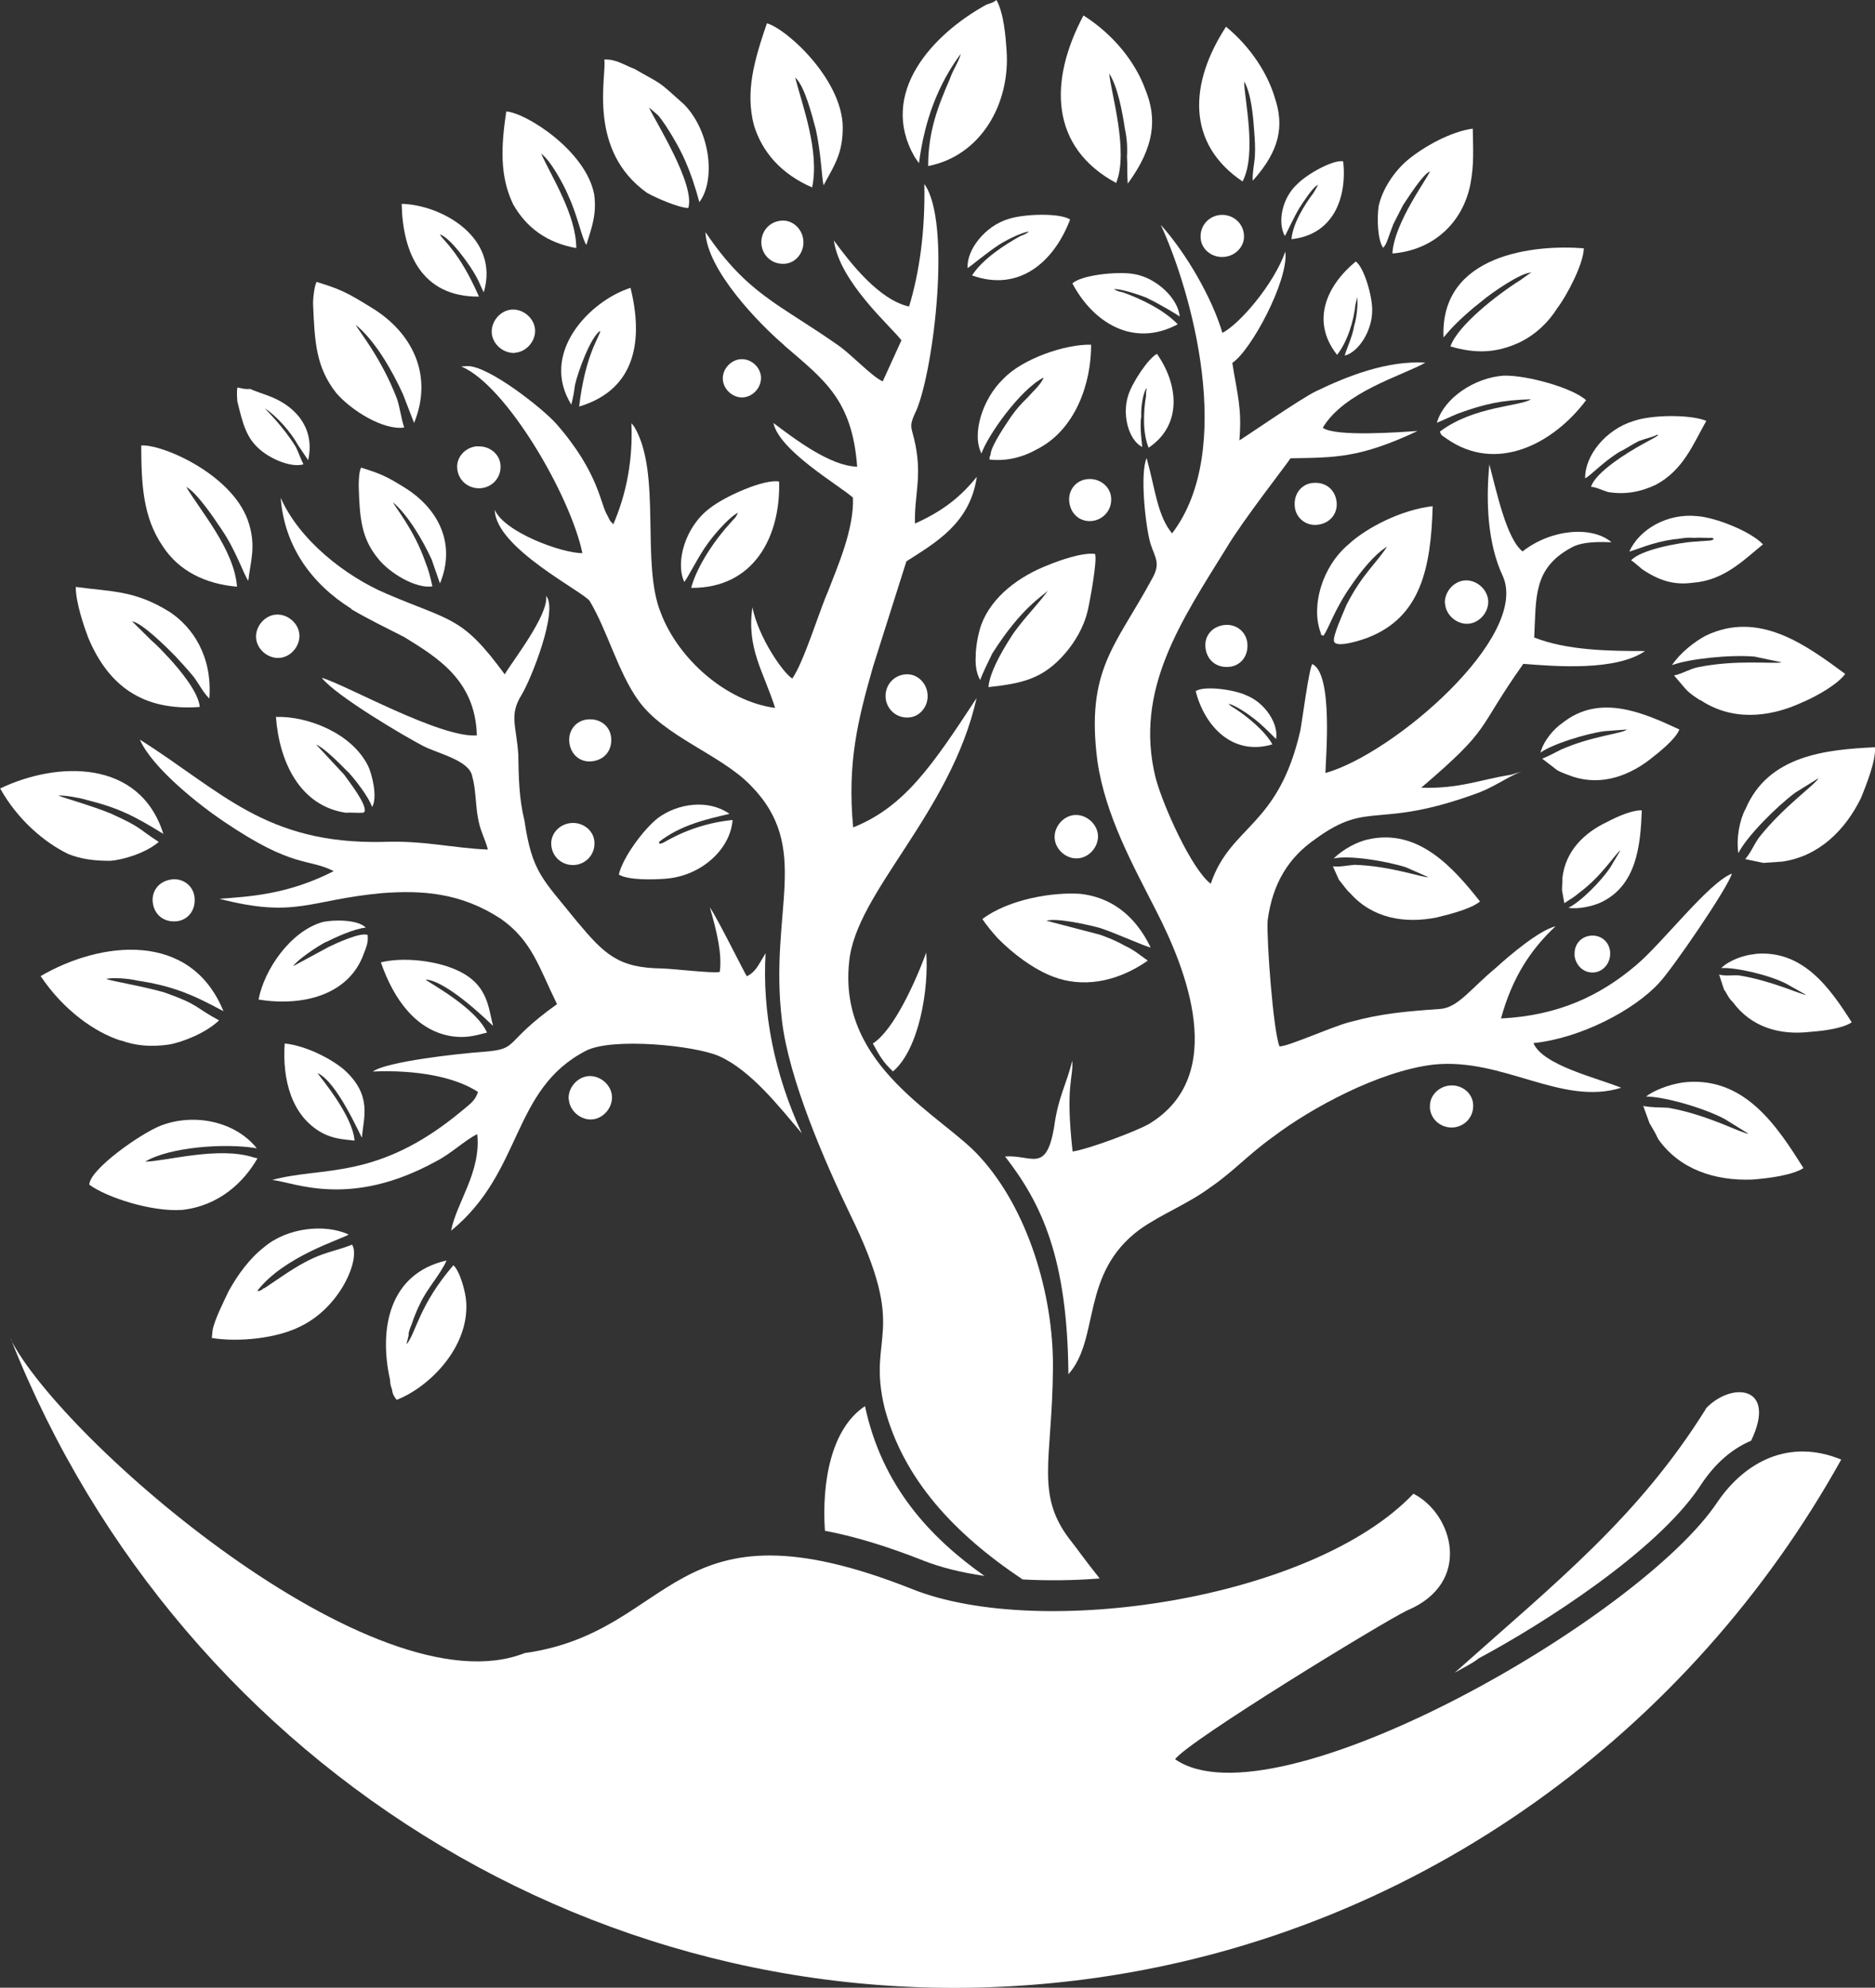
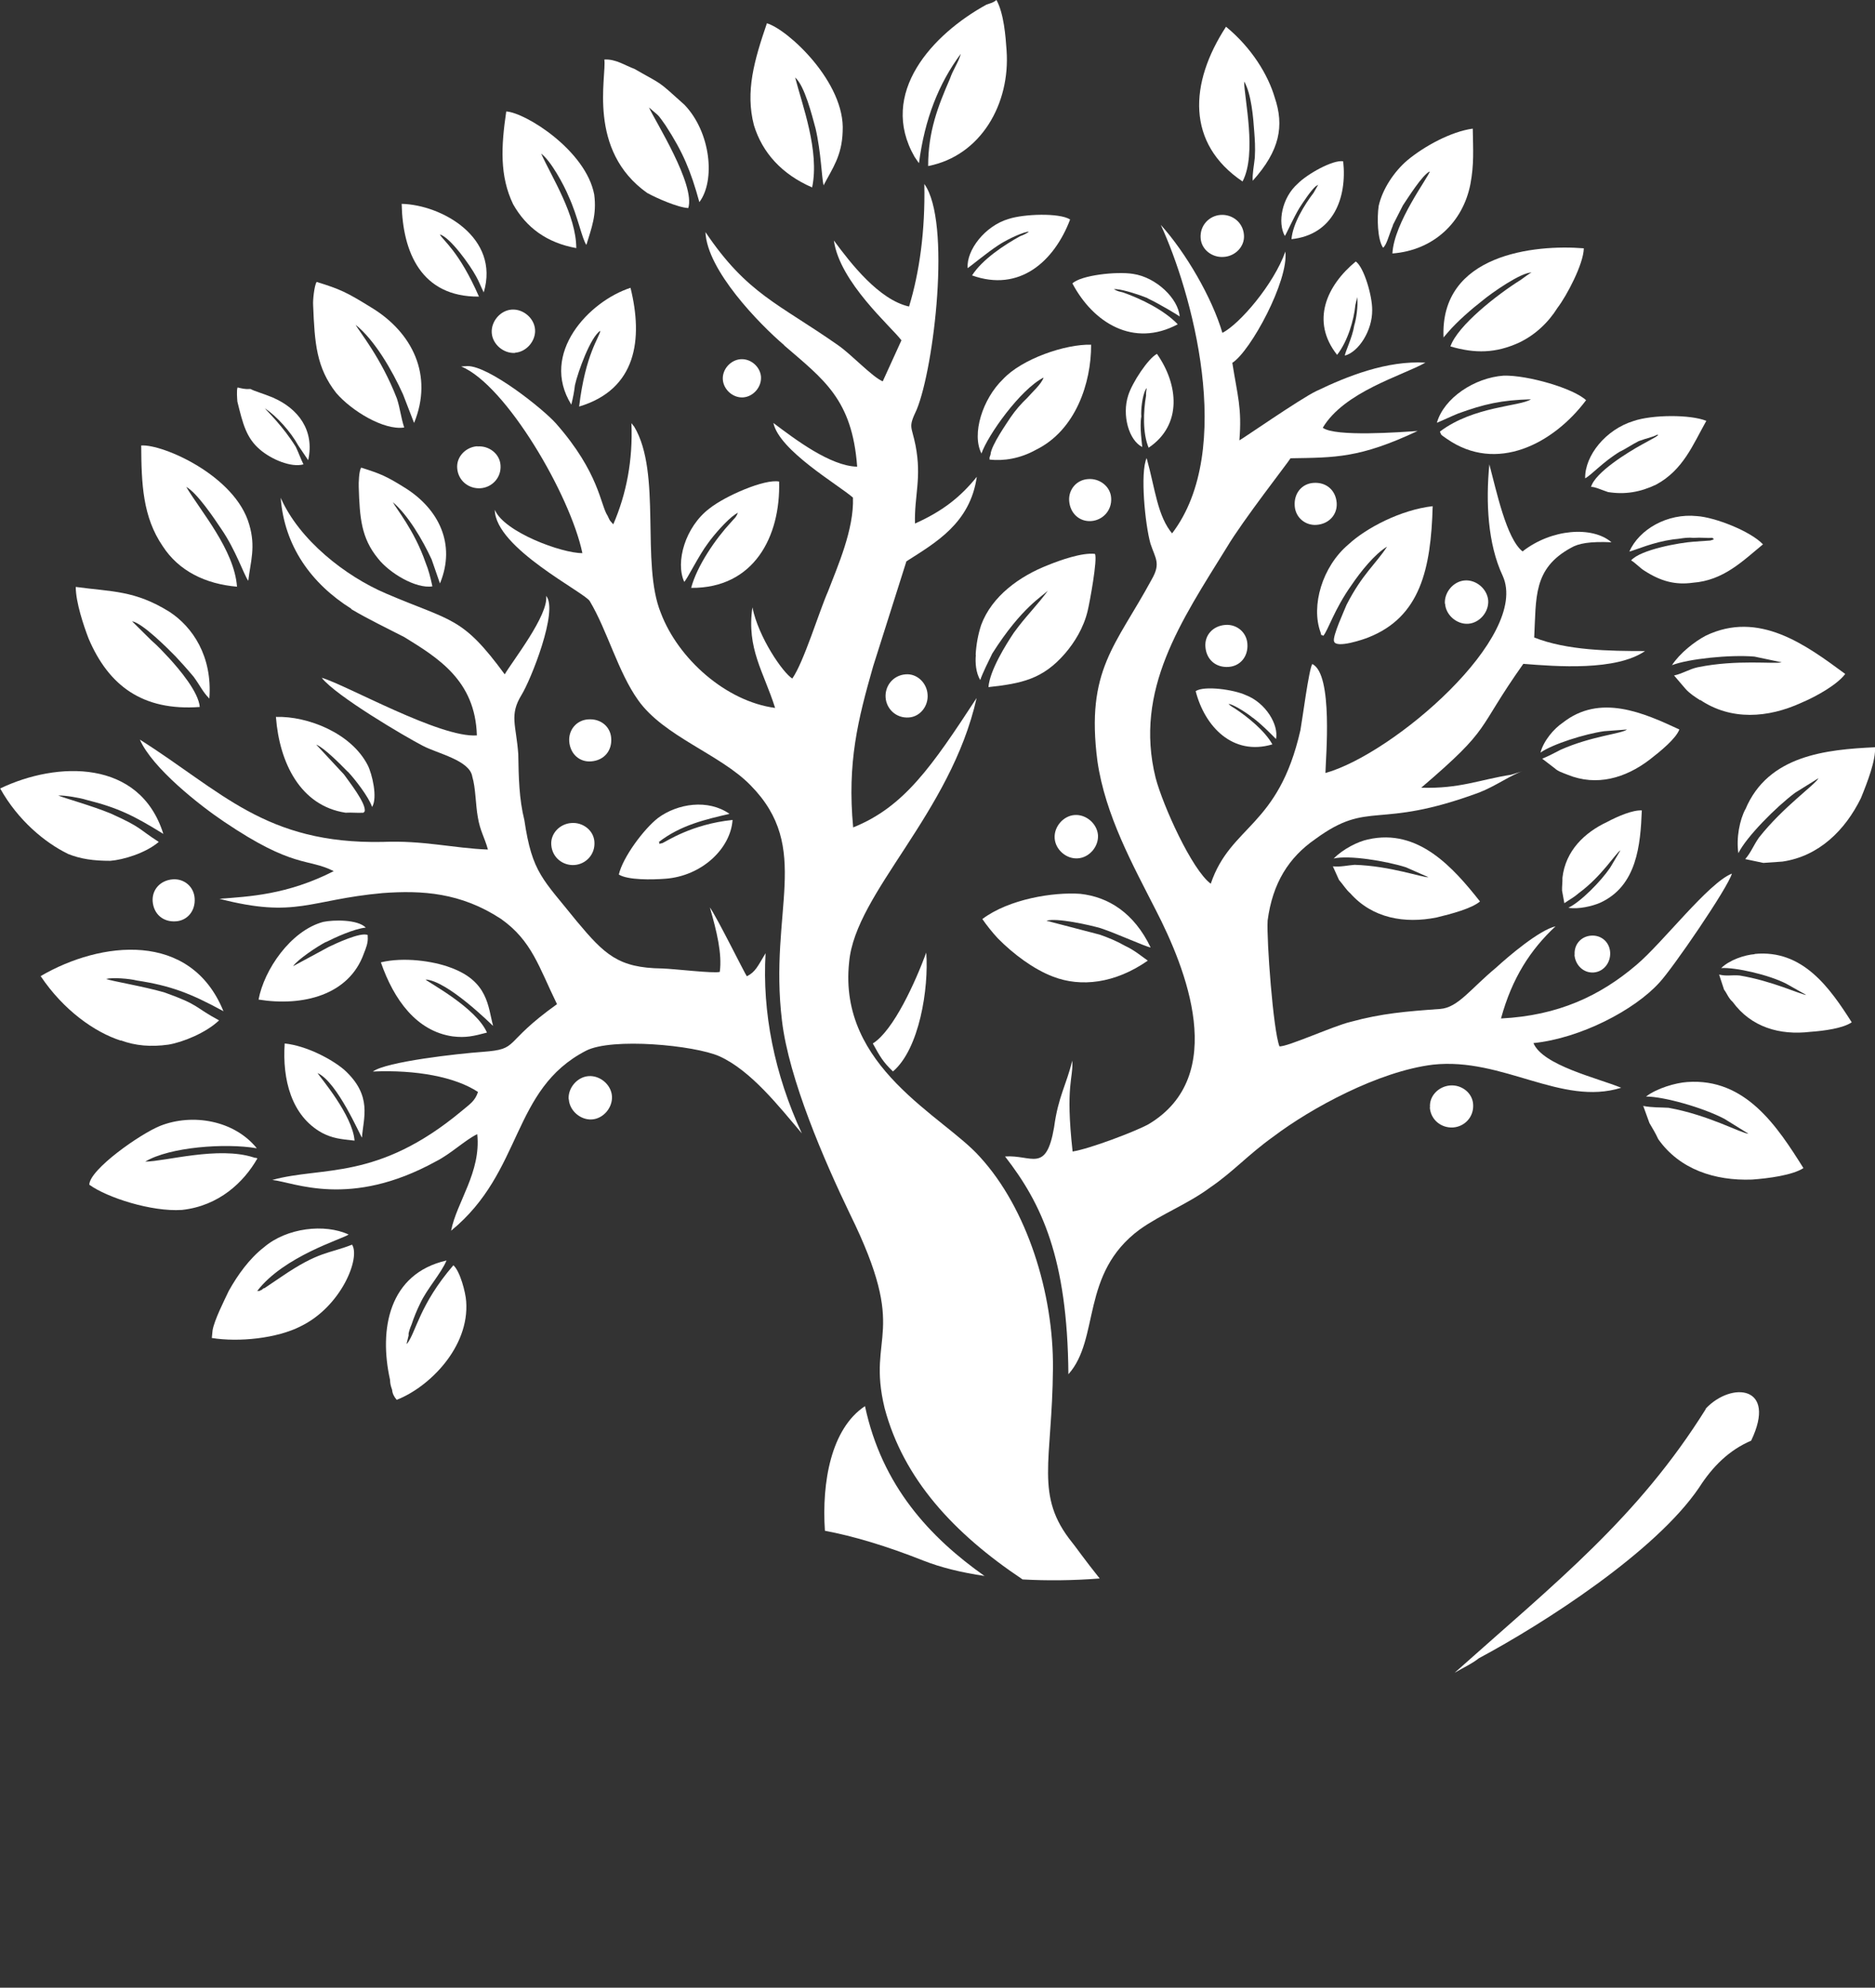
<svg xmlns="http://www.w3.org/2000/svg" id="Layer_2" viewBox="0 0 98.26 104.14">
  <rect x="0" y="0" width="98.26" height="104.14" fill="#333333" stroke="none" />
  <defs>
    <style>.cls-1{fill:#fff;}</style>
  </defs>
  <g id="Layer_1-2">
    <g>
      <path class="cls-1" d="M60.14,15.63c.62,.29,1.61,.89,1.68,.95-.07-.93-1.22-2.05-2.44-2.23-.88-.14-2.74,.07-3.18,.5,1.09,2.06,3.2,3.38,5.52,2.14-.72-.75-1.91-1.33-2.87-1.67-.2-.05-.27-.05-.48-.17h.13c.4,.03,1.23,.3,1.64,.47" />
      <path class="cls-1" d="M74.93,58.02c.05,.67,.62,1.09,1.22,1.05s1.1-.55,1.05-1.22c-.04-.6-.61-1.03-1.21-.98-.6,.05-1.1,.55-1.05,1.15" />
      <path class="cls-1" d="M57.02,25.1c-.6,.04-1.03,.54-.99,1.14,.05,.67,.55,1.1,1.15,1.06,.6-.04,1.1-.55,1.05-1.22-.04-.6-.61-1.03-1.21-.98" />
      <path class="cls-1" d="M60.19,23.46c1.79-1.2,1.56-3.33,.44-4.92-.45,.23-1.3,1.5-1.51,2.19-.33,1.03,.04,2.34,.74,2.69,0-.07-.15-1.06-.05-1.6-.03-.33,.05-1.07,.23-1.42l.06-.07q-.05,.2-.04,.4c-.14,.81-.19,1.96,.14,2.74" />
      <path class="cls-1" d="M65.37,33.73c-.04-.6-.55-1.03-1.15-.99-.67,.05-1.1,.55-1.05,1.15,.05,.67,.55,1.1,1.22,1.05,.6-.04,1.03-.54,.98-1.21" />
      <path class="cls-1" d="M69.85,45.39l.32,.71c.22,.25,.37,.51,.59,.7,1.17,1.32,2.86,1.6,4.52,1.27,.79-.19,1.84-.47,2.28-.84-1.4-1.77-3.23-3.85-5.87-3.25-.53,.11-1.3,.5-1.8,1,.79-.19,2.76,.13,3.79,.46l1.18,.52c-.33,.02-1.99-.59-3.87-.65-.4,.03-.73,.12-1.13,.08" />
      <path class="cls-1" d="M86.11,57.93l.33,.91c.15,.26,.31,.51,.46,.84,1.12,1.59,2.97,2.19,4.91,2.12,.87-.06,2.13-.23,2.7-.6-1.37-2.18-3.03-4.73-6.09-4.51-.6,.04-1.58,.32-2.16,.76,.94,0,2.99,.58,4.11,1.17l1.26,.78c-.41-.03-2.08-.98-4.19-1.36-.47-.03-.8,0-1.35-.1" />
      <path class="cls-1" d="M55.27,43.92c.04,.6,.62,1.1,1.22,1.05,.6-.04,1.09-.62,1.05-1.22-.05-.6-.62-1.09-1.22-1.05-.6,.04-1.09,.62-1.05,1.21" />
      <path class="cls-1" d="M51.43,23.77c.33-.96,2.03-3.36,3.26-3.99-.11,.34-.61,.78-.86,1.07-.31,.29-.62,.65-.86,1-.18,.28-1.03,1.48-1.06,1.96-.05,.2-.06,.07-.05,.27,.74,.08,1.6-.05,2.44-.52,2.07-1.02,2.89-3.5,2.88-5.5-1.34-.04-3.63,.74-4.62,1.81-1.06,1.02-1.66,2.87-1.12,3.9" />
-       <path class="cls-1" d="M58.49,9.59c.68-1.66-.29-4.8-.36-5.74,.45,.71,.69,2.03,.82,2.89,.1,.46,.14,.93,.11,1.47,.03,.4,0,.94,.04,1.41,1.4-1.91,1.56-3.4,.91-4.96-.5-1.37-1.62-2.83-3.23-3.85-1.82,3.42-1.77,6.9,1.72,8.78" />
      <path class="cls-1" d="M50.71,14.05c.13-.08,1.01-.81,1.59-1.19,.32-.22,1.09-.62,1.55-.72h.07q-.19,.14-.45,.23c-.84,.46-1.99,1.22-2.53,2.06,2.48,.89,4.3-.72,5.14-2.93-.56-.36-2.43-.29-3.22-.03-1.24,.36-2.22,1.64-2.15,2.57" />
      <path class="cls-1" d="M42.56,9.82c.4-1.91-.52-4.32-.89-5.76,.5,.43,.89,2.01,1.07,2.67,.29,1.25,.32,2.59,.42,2.98,.47-.9,.96-1.54,1-2.82,.15-2.56-2.87-5.35-3.97-5.67-.66,1.93-1.14,3.57-.68,5.34,.44,1.44,1.46,2.57,3.05,3.26" />
      <path class="cls-1" d="M48.16,8.54c.3-2.3,1.03-4.16,2.19-5.72-.1,.41-.41,.83-.57,1.31-.63,1.45-1.14,2.76-1.14,4.57,2.77-.54,4.31-3.27,4.11-6.06-.05-.73-.14-1.93-.53-2.64-.19,.15-.26,.15-.52,.24-2.83,1.55-5.69,4.64-3.77,7.98l.22,.32Z" />
      <path class="cls-1" d="M51.14,34.31c-.04,.4,0,.94,.23,1.32,.11-.34,.46-1.04,.63-1.39,1.56-2.46,2.66-3.01,2.91-3.3-.12,.21-.67,.85-.86,1.07-.37,.43-.56,.65-.92,1.14-.42,.63-1.26,1.97-1.33,2.85,1.73-.19,2.85-.41,4.02-1.77,.49-.57,.97-1.34,1.18-2.23,.1-.41,.53-2.72,.38-2.98-.68-.08-1.85,.34-2.44,.58-1.5,.58-2.96,1.63-3.52,3.14-.16,.48-.26,1.02-.29,1.56" />
      <path class="cls-1" d="M52.3,49.17c.8,.81,1.86,1.61,2.89,2,1.45,.56,3.24,.36,4.96-.84-.42-.3-.71-.55-1.2-.78-.42-.24-.83-.41-1.31-.58l-2.8-.73c.52-.17,2.3,.23,2.84,.39,.82,.27,2.35,.97,2.62,1.01-.87-1.81-2.21-2.65-3.69-2.81-1.41-.1-3.73,.27-5.13,1.32,.22,.32,.52,.7,.81,1.01" />
      <path class="cls-1" d="M65.65,37.6c.5,.37,1.15,1.05,1.22,1.12,.15-.75-.54-1.9-1.58-2.3-.62-.29-2.18-.51-2.63-.21,.47,1.84,1.93,3.41,4.02,2.79-.39-.71-1.31-1.45-1.95-1.87q-.21-.12-.35-.24h.07c.34,.1,.98,.53,1.19,.71" />
      <path class="cls-1" d="M61.46,27.99c-.81-.94-.91-2.34-1.37-3.99-.35,.76-.08,3.49,.2,4.48,.26,.79,.55,1.03,.07,1.87-1.89,3.49-3.47,4.74-2.85,9.52,.41,2.85,1.88,5.49,3.06,7.81,1.56,3.03,3.86,8.69-.38,11.22-.71,.39-3.12,1.3-3.98,1.43-.39-3.52,.05-3.82-.02-4.76-.31,1.29-.73,1.86-.95,3.49-.42,2.44-1.17,1.43-2.57,1.53,1.92,2.47,3.27,5.32,3.32,11.41,1.67-1.87,.61-5.27,3.73-7.58,1.15-.82,2.52-1.33,3.72-2.22,1.21-.83,1.95-1.69,3.29-2.65,1.97-1.49,5.51-3.42,8.36-3.77,3.66-.4,6.73,2.19,9.87,1.21-1.24-.51-4.11-1.17-4.6-2.34,2.46-.25,5.3-1.73,6.6-3.17,.68-.72,3.59-4.96,3.8-5.71-1.24,.49-3.62,3.62-5.01,4.79-1.89,1.61-4.09,2.65-7.09,2.8,.58-2.12,1.54-3.6,2.86-4.83-.86,.2-2.49,1.59-3.12,2.17-1.33,1.1-1.99,2.09-2.92,2.16-1.8,.13-3.06,.23-4.71,.68-.86,.2-3.32,1.32-3.72,1.28-.33-.84-.68-5.58-.62-6.59,.26-1.96,1.1-3.3,2.5-4.27,2.86-2.09,3.18-.44,8.59-2.44,.85-.33,1.68-.93,2.26-1.11l-.59,.18c-1.66,.26-2.69,.74-4.71,.68,3.78-3.23,2.8-2.89,5.35-6.49,1.75,.14,4.85,.38,6.38-.67-1.88,0-4.09-.03-5.81-.71,.11-2.09-.07-3.61,1.93-4.7,.39-.23,.98-.34,2.12-.29-1-.86-3.14-.71-4.66,.48-.85-.67-1.37-3.18-1.74-4.56-.19,1.96-.09,4.16,.7,5.84,1.44,3.18-5.74,9.34-9.29,10.33,.01-.74,.42-5.19-.69-5.71-.18,.28-.52,2.92-.62,3.46-1.16,5.11-3.65,4.96-4.7,8.05-.99-.73-2.51-4.1-2.89-5.55-1.14-4.6,1.34-8.21,3.73-12.07,.83-1.4,3.22-4.46,3.34-4.67,2.34-.04,3.62,0,6.66-1.43-.87,.06-4.33,.32-4.97-.17,1.13-1.89,4.15-2.72,5.38-3.41-2.02-.12-4.1,.71-5.72,1.49-.84,.4-3.96,2.57-4.03,2.58,.14-1.69-.1-2.34-.37-4.06,.96-.61,2.96-4.31,2.78-5.83-.61,1.72-2.4,3.8-3.3,4.26-.54-1.84-1.92-4.21-3.23-5.66,1.59,3.43,3.95,11.77,.59,16.17" />
      <path class="cls-1" d="M83.12,20.97c-.65-.62-3.05-1.32-4.32-1.29-1.53,.11-3.13,1.17-3.5,2.47,.39-.16,.71-.32,1.1-.48,1.37-.5,2.29-.71,3.83-.75-.57,.38-2.99,.35-4.77,1.69,.08,.19,0,.13,.36,.38,2.61,1.82,5.58,.26,7.29-2.01" />
      <path class="cls-1" d="M85.38,28.9c.39-.1,1.23-.49,2.3-.64,.33-.02,.66-.12,1.06-.08,.47-.03,.67,.02,1.01,0,0,.07,.21,.05-.12,.14l-.87,.06c-.73,.05-2.78,.41-3.28,.98,.21,.12,.5,.43,.71,.55,.84,.54,1.6,.75,2.53,.62,1.6-.12,2.6-1.13,3.67-2.01-.65-.69-2.52-1.42-3.46-1.48-1.55-.16-3.03,.69-3.55,1.87" />
      <path class="cls-1" d="M84.92,23.65c.32-.16,.64-.38,.96-.54,.46-.17,.66-.18,.98-.34,0,.07,.19-.08-.12,.14l-.71,.39c-.71,.39-2.44,1.45-2.65,2.21,.2-.01,.55,.16,.89,.27,.88,.14,1.68,.01,2.52-.39,1.42-.77,1.92-2.08,2.63-3.34-.83-.34-2.84-.33-3.82,.01-1.44,.44-2.55,1.8-2.53,3,.32-.16,.94-.87,1.84-1.41" />
      <path class="cls-1" d="M75.64,17.76s0-.05,0-.07h0s0,.07,0,.07Z" />
      <path class="cls-1" d="M75.73,31.63c.04,.6,.62,1.09,1.21,1.05,.6-.04,1.09-.62,1.05-1.22-.05-.6-.62-1.09-1.22-1.05-.6,.04-1.09,.62-1.05,1.22" />
      <path class="cls-1" d="M86.04,42.46c-.47-.03-1.25,.3-1.83,.61-1.17,.55-2.17,1.5-2.33,2.92,.01,.2-.03,.47-.02,.67l.12,.66c.32-.22,.51-.31,.76-.53,1.21-.89,1.92-2.08,2.18-2.24l-.54,.91c-.48,.71-1.54,1.79-2.19,2.1,.54,.09,1.27-.09,1.66-.26,1.94-.88,2.12-3.04,2.19-4.85" />
      <path class="cls-1" d="M70.05,26.35c-.05-.67-.55-1.1-1.22-1.05-.6,.04-1.03,.54-.98,1.21,.04,.6,.55,1.03,1.14,.99,.67-.05,1.1-.55,1.06-1.15" />
      <path class="cls-1" d="M82.51,50.02c.04,.54,.47,.97,1.01,.93,.53-.04,.9-.53,.86-1.07-.04-.53-.47-.9-1-.86-.53,.04-.9,.47-.86,1" />
      <path class="cls-1" d="M88.01,38.22c-1.87-.87-4.16-1.9-6.12-.35-.45,.3-1,.94-1.16,1.56,.64-.45,2.34-.98,3.33-1.12l1.2-.09c-.25,.22-1.85,.34-3.47,1.06-.32,.16-.58,.31-.97,.47l.64,.49c.21,.19,.42,.24,.69,.35,1.52,.62,3.03,.18,4.3-.79,.57-.44,1.39-1.11,1.56-1.59" />
      <path class="cls-1" d="M89.1,36.67c1.62,1.09,3.55,.95,5.3,.15,.78-.33,1.87-.94,2.3-1.51-2.06-1.52-4.53-3.35-7.32-2-.58,.31-1.34,.9-1.76,1.54,.85-.33,3.04-.56,4.32-.45l1.43,.3c-.4,.1-2.36-.16-4.4,.26-.46,.1-.78,.33-1.24,.43l.59,.69c.22,.25,.5,.43,.78,.61" />
      <path class="cls-1" d="M65.12,9.5c.76-1.46,.08-4.36,.08-5.23,.38,.64,.48,1.91,.53,2.64,.03,.4,.06,.8,.03,1.34-.04,.41-.14,.88-.11,1.22,1.42-1.58,1.66-2.87,1.15-4.37-.35-1.18-1.2-2.59-2.55-3.7-1.93,2.96-2.09,6.12,.87,8.11" />
      <path class="cls-1" d="M64.14,13.46c.6-.04,1.1-.55,1.05-1.15-.05-.67-.62-1.09-1.22-1.05-.6,.04-1.1,.55-1.05,1.22,.04,.6,.61,1.03,1.21,.98" />
-       <path class="cls-1" d="M39.9,12.77c.04,.6,.55,1.1,1.22,1.05,.6-.04,1.03-.61,.98-1.21-.04-.6-.55-1.1-1.15-1.05-.67,.05-1.09,.62-1.05,1.21" />
      <path class="cls-1" d="M69.91,33.6c.1,.4,1.6-.12,1.79-.2,2.73-1.07,3.29-3.59,3.38-6.88-1.66,.19-3.47,1.13-4.41,2-1.39,1.17-1.97,3.23-1.47,4.6,.09,.26-.06,.07,.15,.19,.25-.29,.57-1.38,1.48-2.66,.48-.71,1.22-1.63,1.86-2.01-.6,.92-1.3,1.44-2.12,3.04-.11,.28-.75,1.66-.66,1.92" />
      <path class="cls-1" d="M72.99,11.8c.18-.35,.35-.69,.53-1.04,.24-.35,1.02-1.61,1.41-1.78-.05,.27-1.88,2.68-1.96,4.3,2.13-.16,3.7-1.61,4.09-3.65,.19-1.02,.14-1.75,.12-2.89-1.13,.15-2.54,.92-3.43,1.66-.69,.59-1.3,1.5-1.5,2.39-.09,.61-.07,1.75,.23,2.19,.19-.15,.29-.62,.52-1.18" />
      <path class="cls-1" d="M75.64,17.69l.24-.28c.49-.57,1.25-1.23,1.82-1.67,.44-.37,2.03-1.49,2.57-1.46-.07,0-.45,.3-.57,.38-1.22,.76-3.31,2.39-3.69,3.49,1.3,.38,2.37,.36,3.6-.2,.84-.4,1.53-1.05,2.01-1.82,.49-.64,1.37-2.31,1.38-3.12-2.55-.21-7.56,.29-7.35,4.69" />
      <path class="cls-1" d="M70.08,18.58c.55-.71,.87-1.8,.95-2.61q.05-.21,.1-.41v.07c.04,.4-.05,1.08-.16,1.42-.09,.61-.5,1.44-.49,1.58,.72-.19,1.44-1.31,1.43-2.38,.01-.74-.43-2.25-.86-2.55-1.52,1.25-2.38,3.12-.98,4.89" />
      <path class="cls-1" d="M67.34,12.35c.06-.07,.46-.97,.76-1.46,.18-.28,.6-.92,.85-1.13l.13-.08-.24,.42c-.49,.64-1.09,1.62-1.16,2.43,2.19-.23,2.92-2.16,2.71-4.08-.54-.09-1.89,.67-2.39,1.18-.82,.73-1.06,2.02-.67,2.73" />
      <path class="cls-1" d="M21.18,22.39c-.17-.52-.21-.99-.38-1.51-.83-2.15-2-3.54-2.16-3.86,1,.8,1.92,2.4,2.48,3.64l.58,1.5c1.02-2.49-.08-4.75-2.26-6.06-1.26-.78-1.61-.95-2.85-1.33-.12,.21-.2,.95-.18,1.22,.08,2,.17,3.27,1.21,4.6,.81,.94,2.49,1.96,3.55,1.81" />
      <path class="cls-1" d="M9.06,46.07c-.67,.05-1.1,.55-1.06,1.15,.05,.67,.55,1.1,1.22,1.05,.6-.04,1.03-.55,.98-1.21-.04-.6-.54-1.03-1.14-.99" />
      <path class="cls-1" d="M25.84,53.74c-.27-.98-.24-2.33-2.24-3.05-.9-.34-2.45-.56-3.64-.27,.68,1.96,1.87,3.61,3.77,3.88,.68,.08,1.07-.01,1.79-.2-.57-1.3-3.01-2.59-3.22-2.78,1.14,.05,3.46,2.36,3.53,2.42" />
      <path class="cls-1" d="M18.23,40.43c.36,.38,1.1,1.33,1.27,1.85,.3-.49,0-1.74-.23-2.19-.86-1.68-3.14-2.58-4.81-2.53,.18,2.4,1.28,4.66,3.65,5.02,.33-.02,.6,.02,.94,0l.06-.07c.1-.41-.86-1.61-1.08-1.93l-1.46-1.57c.42,.17,1.28,1.04,1.65,1.42" />
      <path class="cls-1" d="M41.1,18.1c2.07,1.79,3.56,2.82,3.82,6.35-1.41-.03-3.26-1.44-4.39-2.29,.31,1.45,3.39,3.23,4.17,3.91,.06,1.67-.81,3.61-1.31,4.92-.46,1.04-1.27,3.71-1.87,4.56-.49-.3-1.77-2.15-2.09-3.73-.31,2.17,.59,3.37,1.19,5.27-2.57-.34-5.08-2.57-5.99-4.98-1.06-2.6,.06-7.31-1.39-9.75l-.15-.19c.08,1.94-.26,3.7-.95,5.3-.22-.25-.14-.12-.3-.45-.38-.57-.43-2.25-2.7-4.83-.66-.75-3.51-3.02-4.64-3.01l-.33,.02c2.35,.97,5.72,6.75,6.35,9.78-1.07,.01-4.1-1.1-4.59-2.27,.02,2.01,4.74,4.34,4.98,4.79,.92,1.54,1.48,3.71,2.53,5.18,1.35,1.91,4.3,2.83,5.89,4.46,3.26,3.31,.95,6.56,1.65,12.34,.36,3.05,2.22,7.34,3.56,10.12,3.15,6.4,.86,6.23,1.82,10.18,.99,3.71,3.62,6.56,7.23,8.97,1.27,.07,2.63,.06,4.04-.05-.78-.97-1.28-1.69-1.44-1.88-1.99-2.47-1.05-4.21-1.01-9.11,.04-3.95-1.36-8.41-3.83-11.1-1.9-2.14-7.45-4.68-6.85-10.21,.33-3.64,5.32-7.77,6.68-13.83-2.35,3.59-3.8,5.71-6.47,6.78-.32-3.4,.25-5.65,1.05-8.45l1.74-5.49c1.53-.98,3.34-1.99,3.69-4.43-.86,1.07-1.81,1.81-3.24,2.45-.04-1.47,.36-2.37,.03-4.09-.21-1.06-.4-.91,.06-1.88,.91-2.21,1.82-9.85,.4-11.82,.05,2.48-.26,4.64-.8,6.42-1.57-.35-3.05-2.25-3.94-3.46,.3,2.19,3.02,4.53,3.54,5.23l-.98,2.15c-.55-.23-1.65-1.42-2.35-1.9-3.11-2.18-4.75-2.67-6.94-5.92,.08,2,2.83,4.82,4.12,5.92" />
      <path class="cls-1" d="M18.97,59.6c.06-1.01,.58-2.18-.93-3.55-.64-.55-1.97-1.26-3.12-1.38-.13,1.89,.35,3.79,1.95,4.68,.56,.29,.96,.33,1.71,.41-.1-1.33-1.78-3.29-1.94-3.54,1.04,.46,2.25,3.32,2.33,3.38" />
      <path class="cls-1" d="M13.45,60.15c-1.18-1.45-3.35-1.83-5.04-1.17-1.04,.41-3.72,2.29-3.73,3.09,.92,.67,3.26,1.43,4.86,1.32,1.93-.21,3.24-1.45,3.95-2.7-.14-.06-.07,0-.2-.05-1.85-.6-4.61,.21-5.68,.22,1.28-.77,4.21-.98,5.84-.7" />
      <path class="cls-1" d="M15.75,69.49c2.13-1.03,3.15-3.58,2.7-4.28-1.24,.49-1.72,.33-3.7,1.68l-.89,.6c-.07,0-.13,.08-.13,.08-.32,.16-.07,0-.26,.08,1.4-1.84,4.49-2.74,4.8-2.97-1.25-.58-3.24-.36-4.44,.67-.76,.59-1.37,1.44-1.84,2.28-.23,.49-.76,1.53-.85,2.07l-.04,.4c1.42,.23,3.42,.02,4.65-.61" />
      <path class="cls-1" d="M17.08,49.36c.45-.23,1.49-.71,2.09-.76-.43-.44-1.7-.41-2.23-.3-1.71,.46-3.1,2.51-3.39,4.07,2.3,.37,4.74-.22,5.52-2.42,.11-.28,.23-.56,.2-.89v-.07c-.35-.18-1.71,.46-2.04,.62l-1.87,1.01c.24-.35,1.26-1.03,1.72-1.27" />
      <path class="cls-1" d="M3.54,44.73c.69,.28,1.37,.37,2.24,.37,.67-.05,1.85-.4,2.54-.99-1.12-.72-.86-.74-2.52-1.49-.97-.4-2.47-.82-2.75-.94,.33-.02,1.15,.12,1.49,.23,1.64,.41,2.47,.82,4.02,1.78-1.23-3.93-5.57-3.81-8.55-2.38,.93,1.67,2.35,2.84,3.54,3.42" />
      <path class="cls-1" d="M6.34,54.51c.76,.28,1.57,.35,2.49,.22,.73-.12,1.96-.61,2.65-1.27-1.32-.71-1-.8-2.85-1.46-1.09-.32-2.79-.6-3.07-.71,.33-.09,1.21-.02,1.61,.08,1.76,.27,2.8,.66,4.54,1.61-1.72-4.23-6.43-3.68-9.58-1.84,1.2,1.79,2.83,2.94,4.2,3.38" />
      <path class="cls-1" d="M91.96,49.99c-.53,.04-1.32,.3-1.76,.73,.73-.05,2.5,.35,3.41,.82l1.05,.59c-.34-.04-1.8-.74-3.49-1.02-.41-.04-.67,.05-1.08-.05l.26,.79c.15,.19,.23,.45,.45,.64,.97,1.33,2.47,1.76,4.07,1.57,.73-.05,1.73-.19,2.17-.5-1.14-1.79-2.56-3.83-5.09-3.58" />
      <path class="cls-1" d="M91.47,42.39c-.3,.56-.49,1.51-.37,2.31,.41-.84,1.97-2.42,2.98-3.17l1.22-.76c-.18,.35-1.83,1.48-3.12,3.11-.3,.43-.41,.77-.72,1.13l.95,.2c.33-.02,.6-.04,1-.07,1.92-.28,3.29-1.65,4.11-3.32,.34-.83,.79-2,.74-2.67-2.54,.12-5.6,.41-6.79,3.25" />
      <path class="cls-1" d="M15.9,24.32c-.16-.32-.24-.58-.4-.91-.68-1.09-1.47-1.83-1.62-2.02,.63,.42,1.36,1.24,1.75,1.95l.52,.77c.35-1.57-.53-2.71-1.85-3.28-.55-.23-.96-.33-1.17-.45h-.07c-.2,.02-.4-.03-.61-.08-.06,.14-.02,.6-.01,.74,.29,1.18,.47,1.91,1.19,2.52,.57,.49,1.61,.95,2.27,.77" />
      <path class="cls-1" d="M21.41,69.94c-.01-.13,.1-.41,.16-.55,.11-.34,.28-.76,.45-1.1,.35-.76,1.09-1.56,1.38-2.25-3.03,.69-3.55,3.61-2.96,6.25,.01,.2,.02,.27,.11,.53q.02,.27,.24,.52c1.7-.66,3.82-2.76,3.64-5.16-.03-.47-.32-1.58-.67-1.89-1.79,2.08-1.95,3.5-2.44,4.13v-.07s.1-.41,.1-.41Z" />
      <path class="cls-1" d="M12.42,30.74c-.14-1.93-1.9-3.95-2.66-5.23,.56,.3,1.46,1.64,1.84,2.21,.75,1.09,1.18,2.39,1.41,2.71,.12-1.02,.4-1.77,.05-2.95-.73-2.56-4.53-4.22-5.66-4.14,.01,2.01,.08,3.75,1.13,5.28,.83,1.28,2.22,1.98,3.91,2.12" />
      <path class="cls-1" d="M10.47,37.05c-.06-.8-1.09-2-1.6-2.56-.29-.31-.58-.63-.94-.94l-1.01-1c.54,.09,1.85,1.4,2.28,1.84,.29,.31,.58,.63,.95,1.07,.37,.51,.46,.77,.82,1.14,.17-2.22-.88-3.75-2.08-4.54-1.83-1.14-3.02-1.05-4.92-1.31,0,.81,.42,2.05,.67,2.7,1.05,2.47,2.83,3.81,5.83,3.59" />
-       <path class="cls-1" d="M14.47,32.2c-.6,.04-1.09,.62-1.05,1.22,.04,.6,.62,1.09,1.22,1.05,.6-.04,1.09-.62,1.05-1.22-.04-.6-.62-1.09-1.22-1.05" />
      <path class="cls-1" d="M32.03,38.67c-.04-.6-.55-1.03-1.21-.98-.6,.04-1.03,.54-.99,1.15,.05,.67,.55,1.1,1.15,1.05,.67-.05,1.1-.55,1.05-1.22" />
      <path class="cls-1" d="M38.38,42.96c-2.13,.22-3.47,1.13-3.66,1.21-.33,.09-.07,0-.2-.05,1.14-.89,2.46-1.19,3.71-1.48-1.13-.79-2.72-.54-3.74,.21-.76,.59-1.86,2.08-2.06,2.97,.49,.3,1.76,.27,2.43,.22,1.93-.14,3.43-1.59,3.53-3.08" />
      <path class="cls-1" d="M28.89,44.27c.05,.67,.62,1.09,1.21,1.05,.6-.04,1.1-.55,1.05-1.22-.04-.6-.61-1.03-1.21-.98-.6,.04-1.1,.55-1.05,1.15" />
      <path class="cls-1" d="M29.81,57.6c.04,.6,.62,1.09,1.21,1.05,.6-.04,1.09-.62,1.05-1.22-.04-.6-.62-1.09-1.22-1.05-.6,.04-1.09,.62-1.05,1.21" />
      <path class="cls-1" d="M46.41,36.54c.04,.6,.55,1.1,1.22,1.05,.6-.04,1.03-.61,.98-1.21-.04-.6-.55-1.1-1.15-1.05-.67,.05-1.09,.62-1.05,1.21" />
      <path class="cls-1" d="M33.04,15.08c-2.16,.7-4.77,3.43-3.1,6.12,.1-.41,.15-.68,.19-1.02,.15-.68,.82-2.54,1.33-2.85-.04,.34-.78,1.2-1.11,3.97,3.01-.9,3.36-3.53,2.69-6.23" />
      <path class="cls-1" d="M46.79,56.14c1.39-1.17,1.89-4.36,1.75-6.23-.56,1.52-1.71,4.08-2.8,4.76,.39,.71,.54,.97,1.05,1.46" />
      <path class="cls-1" d="M51.61,82.58c-2.88-2.03-5.39-4.73-6.28-8.91-1.78,1.18-2.27,3.99-2.1,6.53,1.48,.28,3.18,.78,5.15,1.56,.91,.36,2,.63,3.23,.81" />
      <path class="cls-1" d="M25.01,23.38c-.6,.04-1.1,.55-1.05,1.15,.05,.67,.62,1.09,1.22,1.05,.6-.04,1.1-.55,1.05-1.21-.04-.6-.61-1.03-1.21-.98" />
      <path class="cls-1" d="M26.99,18.48c.6-.04,1.09-.62,1.05-1.21-.04-.6-.62-1.09-1.22-1.05-.6,.04-1.09,.62-1.05,1.22,.04,.6,.62,1.09,1.22,1.05" />
      <path class="cls-1" d="M23.06,30.56c.85-2.07-.09-3.88-1.77-4.96-1.05-.66-1.33-.77-2.36-1.1-.12,.15-.14,.82-.13,1.02,.05,1.61,.13,2.67,1.01,3.74,.59,.76,1.99,1.6,2.85,1.46-.1-.46-.2-.86-.36-1.25-.59-1.7-1.55-2.83-1.71-3.16,.79,.68,1.55,1.96,2.03,3l.43,1.24Z" />
      <path class="cls-1" d="M25.1,15.54c-1.05-2.4-1.89-2.94-2.05-3.26,.55,.16,1.59,1.62,1.9,2.2,.15,.26,.24,.52,.4,.84,.86-2.88-2.21-4.59-4.3-4.64,.05,2.54,1.03,4.88,4.04,4.86" />
      <path class="cls-1" d="M18.4,31.91c.91,.54,1.88,1,2.79,1.47,1.75,1.08,3.72,2.27,3.8,5.15-1.93,.14-6.83-2.64-8.13-3.02,.74,.95,4.38,3.09,5.29,3.56,.77,.41,2.47,.76,2.6,1.62,.18,.59,.17,1.46,.29,2.12,.12,.73,.35,1.05,.53,1.7-1.82-.07-3.39-.49-5.52-.4-6.15,.12-8.44-2.66-12.72-5.36,.65,1.49,3.14,3.45,4.41,4.3,3.67,2.48,4.36,1.89,5.75,2.59-2.45,1.25-4.46,1.33-5.99,1.45,4.03,1.04,4.69,.05,8.55-.3,2.07-.15,4.09-.03,6.2,1.35,1.63,1.15,1.99,2.53,2.94,4.47-2.93,2.09-1.9,2.35-3.9,2.5-1.27,.09-5.05,.51-5.75,1.03,2.27-.1,4.31,.28,5.51,1.07-.16,.48-.42,.63-.86,1-4.42,3.68-7.29,2.88-9.92,3.61,1.15,.12,4.06,1.51,8.57-.97,.78-.39,1.53-1.12,2.17-1.43,.21,1.99-1.08,3.56-1.37,5.06,3.79-3.1,3.14-7.4,7.07-9.43,1.36-.7,5.68-.29,6.99,.29,1.66,.75,3.14,2.65,4.32,4.04-1.44-3.11-2.08-6.35-1.9-9.44-.42,.7-.53,.98-.98,1.21-.07-.06-1.57-3.1-1.94-3.61,.36,1.25,.65,2.43,.52,3.38-.33,.09-2.36-.16-3.03-.18-2.28-.03-3-.72-4.47-2.48-1.77-2.21-2.33-2.51-2.74-5.29-.28-1.12-.3-2.26-.32-3.46-.11-1.53-.48-2.04,.17-3.1,.48-.77,1.95-4.43,1.29-5.19,.14,1-1.76,3.41-2.17,4.11-2.24-3.05-2.75-2.75-6.21-4.23-2.14-.91-4.56-2.81-5.53-5.02,.19,2.53,1.6,4.5,3.71,5.82" />
      <path class="cls-1" d="M33.94,10.12c.42,.24,1.6,.76,2.13,.78,.38-1.23-1.74-4.56-2.06-5.27l.43,.37c.14,.12,.3,.38,.44,.57,.91,1.4,1.32,2.38,1.77,4.02,.85-1.13,.6-3.66-.78-5.1-1.51-1.36-1.08-.99-2.62-1.88-.48-.17-.98-.53-1.58-.49,.13,.86-.92,4.76,2.26,7" />
      <path class="cls-1" d="M39.88,19.74c-.04-.53-.54-.96-1.07-.92-.53,.04-.97,.54-.93,1.07,.04,.53,.54,.97,1.07,.93,.53-.04,.96-.54,.93-1.07" />
      <path class="cls-1" d="M35.85,30.49c.13-.08,.77-1.4,1.26-2.04,.3-.42,.98-1.21,1.43-1.51l.13-.08c-.11,.28-.18,.28-.36,.5-.81,.87-1.78,2.28-2.09,3.44,3.29,.03,4.69-2.69,4.61-5.57-.75-.15-2.82,.75-3.65,1.41-1.27,.96-1.8,2.81-1.32,3.85" />
      <path class="cls-1" d="M30.2,13.01c0-1.74-1.28-3.72-1.84-4.96,.5,.36,1.2,1.65,1.44,2.24,.48,1.04,.7,2.23,.93,2.54,.27-.89,.55-1.58,.41-2.64-.44-2.31-3.6-4.29-4.61-4.35-.27,1.83-.35,3.38,.36,4.86,.69,1.22,1.76,2.02,3.32,2.3" />
-       <path class="cls-1" d="M.57,70.16c8.97,22.67,32.17,37,56.96,33.45,17.06-2.45,31.12-13.04,38.96-27.14-2.73-1.12-5.03,.11-6.47,2.2-4.05,6.13-23.26,17.1-28.44,13.5,.72-.98,10.87-7.17,12.15-7.79,3.47-1.45,2.41-5.08,.34-6.12-5.29,5.56-19.59,7.68-26.28,4.99-12.7-5.03-12.3,2.24-20.3,3.36-7.86,3.1-24.29-11.2-26.93-16.44" />
      <path class="cls-1" d="M89.4,73.81c-3.56,5.7-7.82,9.06-13.17,13.83,.51-.3,.89-.46,1.27-.76,3.44-1.84,9.27-5.59,11.54-8.94,.71-1.11,1.58-1.97,2.73-2.46,1.38-2.89-1.03-3.11-2.38-1.68" />
    </g>
  </g>
</svg>